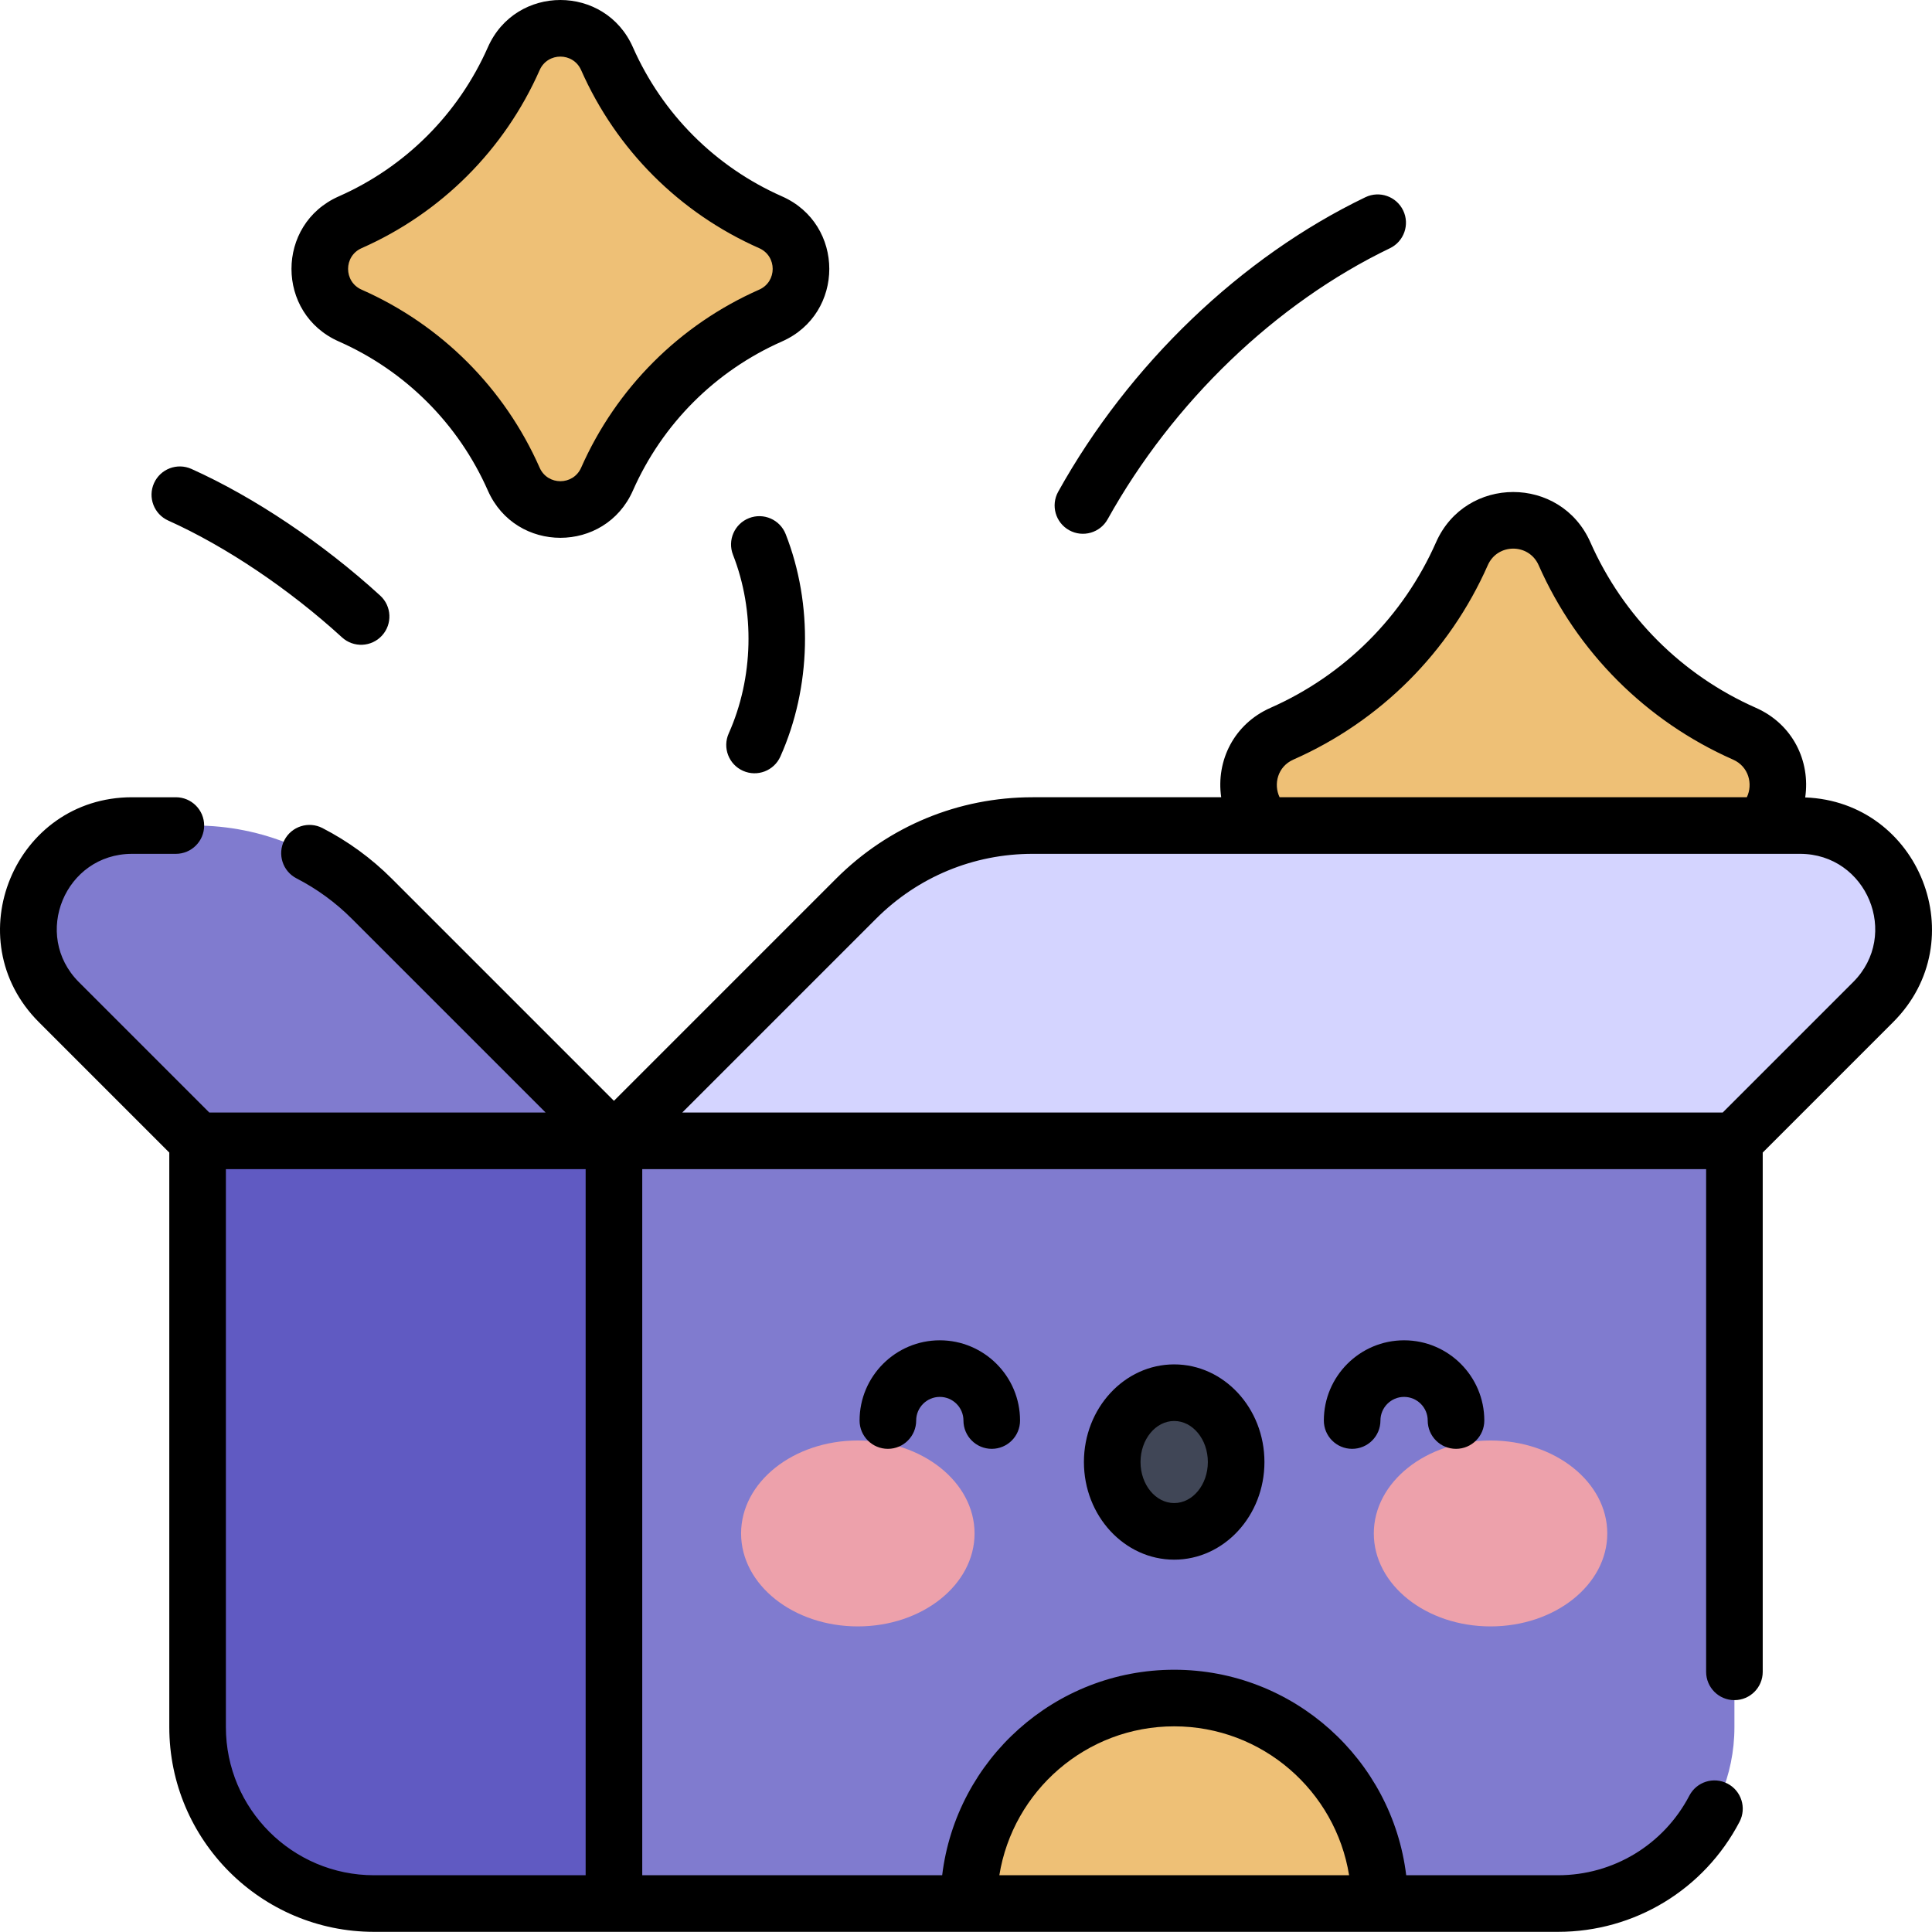
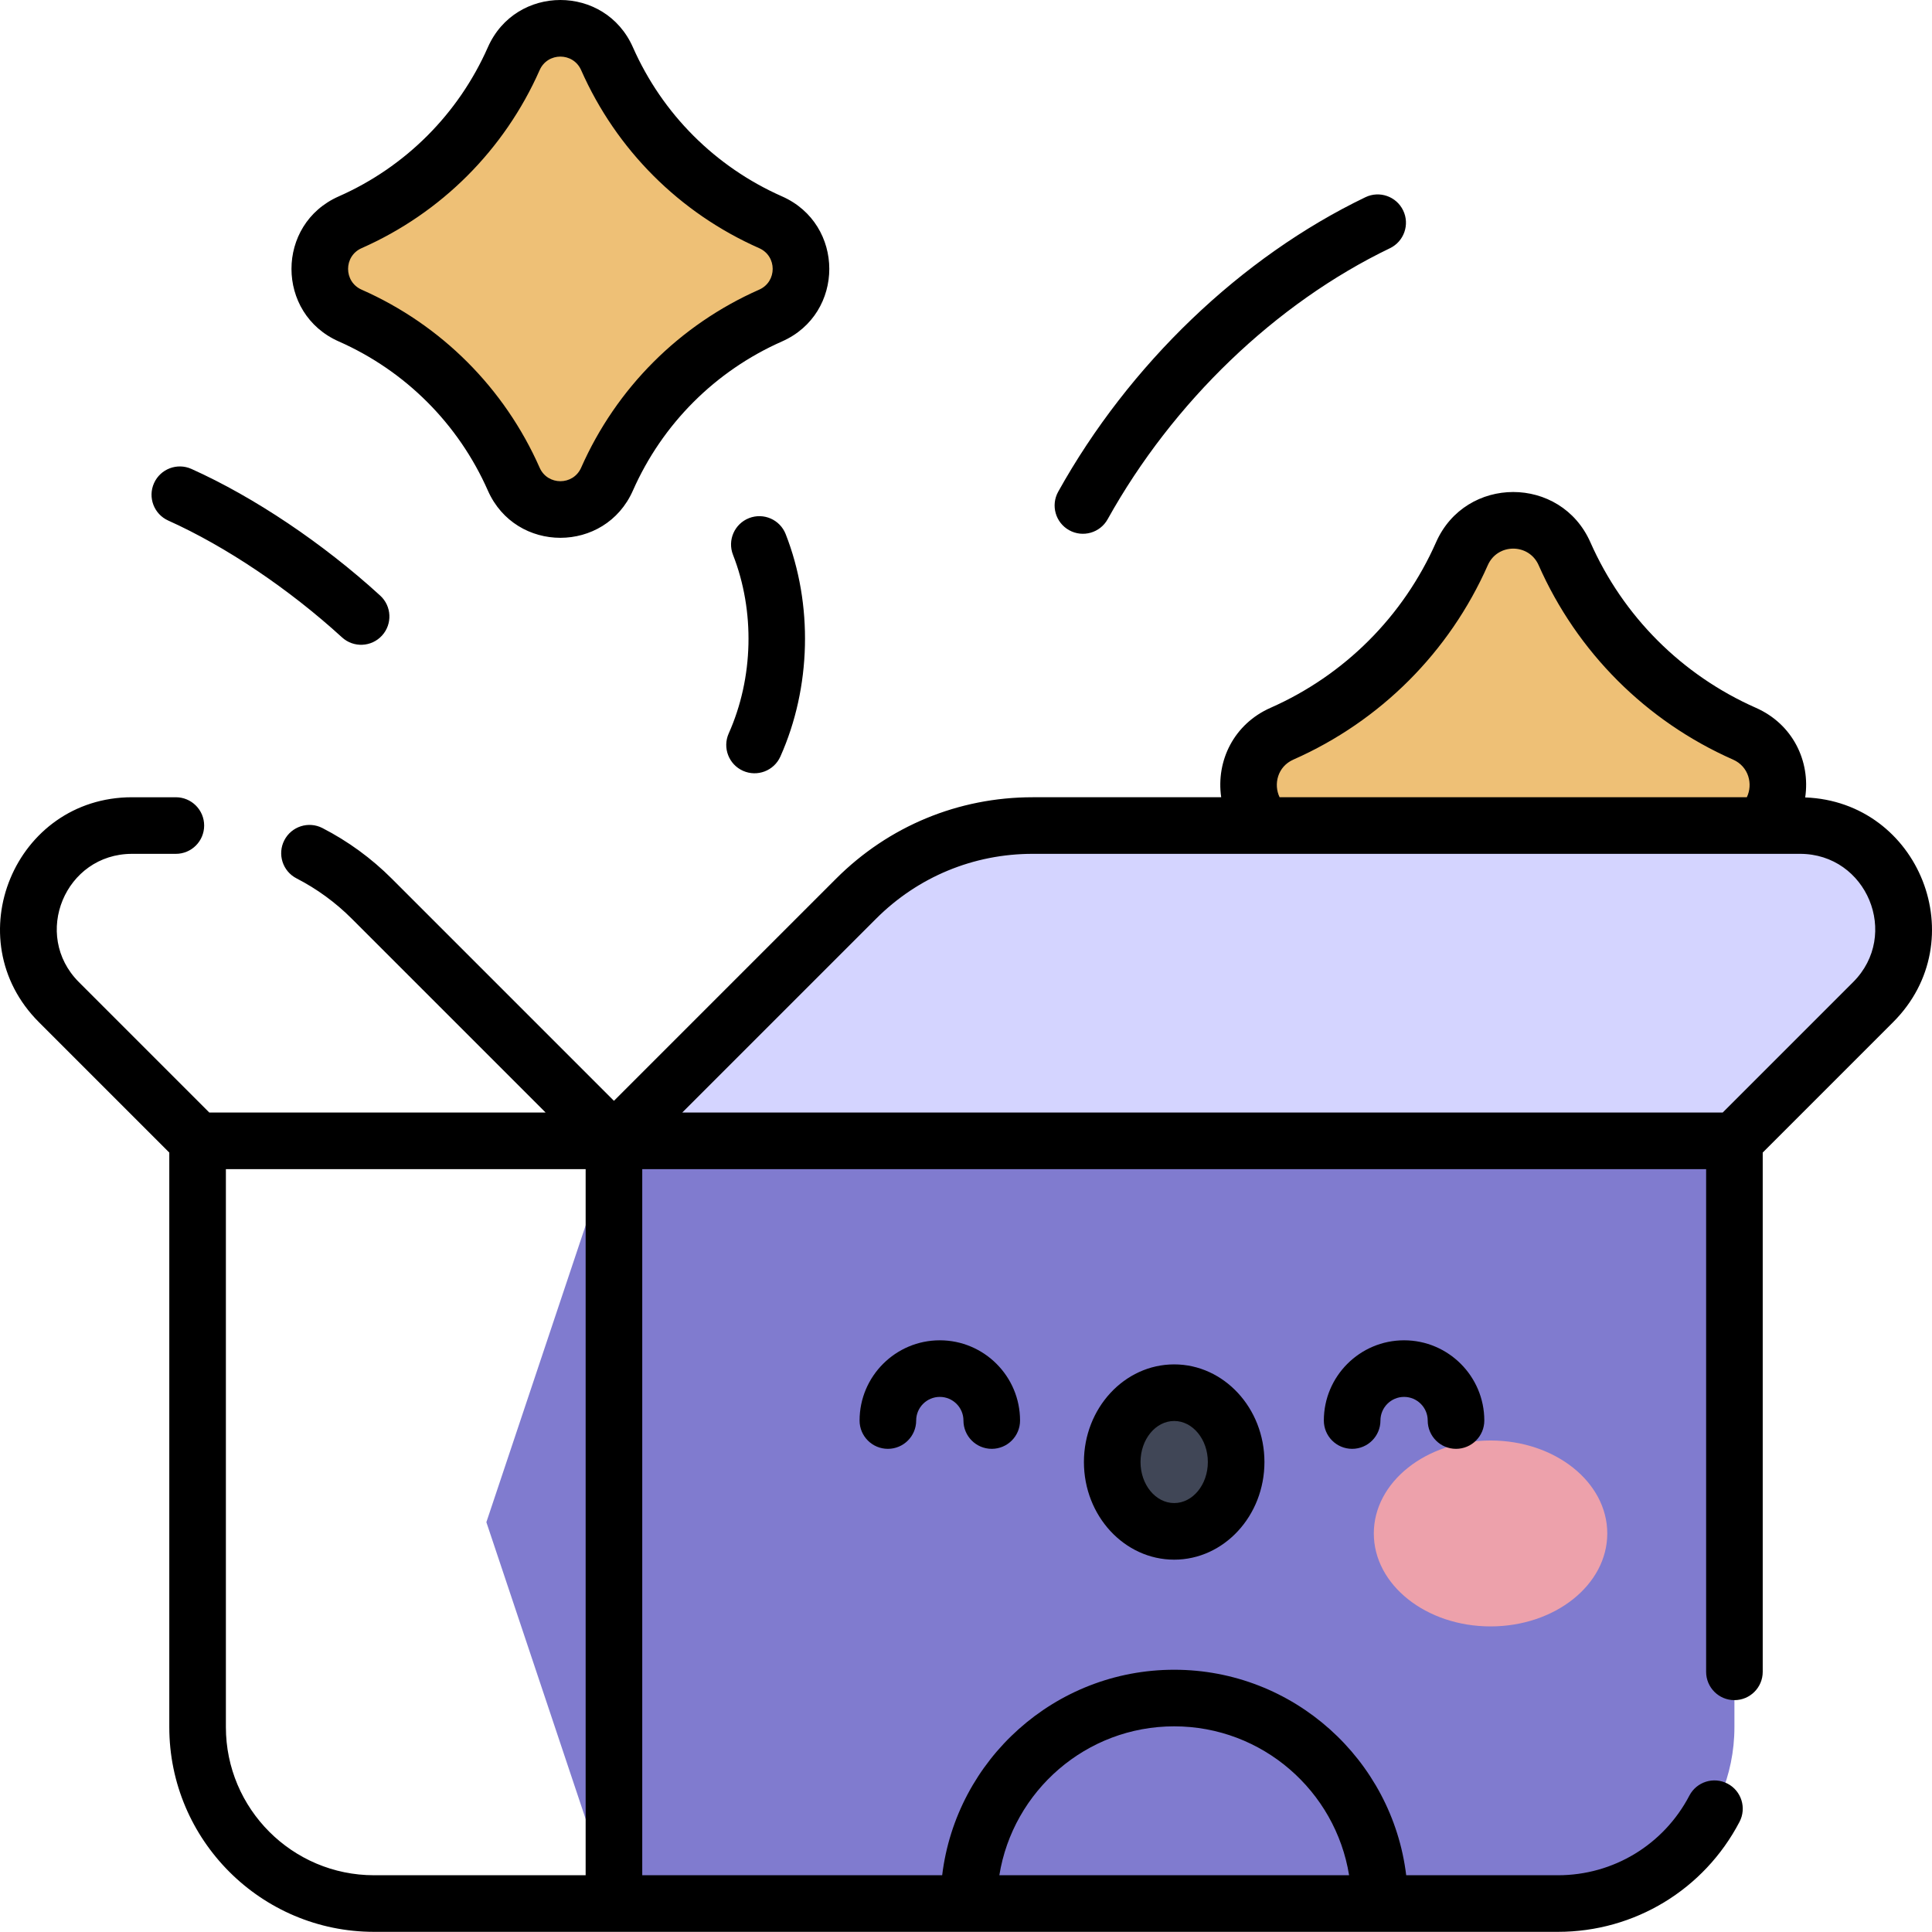
<svg xmlns="http://www.w3.org/2000/svg" width="512" height="512" viewBox="0 0 512 512" fill="none">
  <path d="M387.423 269.322C392.64 281.13 409.394 281.13 414.612 269.322C424.015 248.039 441.022 231.032 462.305 221.629C474.113 216.412 474.113 199.658 462.305 194.44C441.022 185.037 424.015 168.03 414.612 146.746C409.395 134.939 392.64 134.939 387.423 146.746C378.02 168.03 361.012 185.037 339.729 194.44C327.921 199.657 327.921 216.411 339.729 221.629C361.012 231.032 378.02 248.039 387.423 269.322Z" fill="#EEC076" />
  <path d="M459.64 302.333L496.394 265.58C513.666 248.308 501.433 218.777 477.008 218.777H273.664C256.117 218.777 239.287 225.748 226.879 238.156L162.702 302.333L326.042 325.231L459.64 302.333Z" fill="#D4D4FF" />
  <path d="M162.701 302.333L128.893 403.395L162.701 504.457H412.882C438.705 504.457 459.64 483.523 459.64 457.699V302.333L162.701 302.333Z" fill="#807BCF" />
-   <path d="M227.331 431.015C244.417 431.015 258.267 419.986 258.267 406.38C258.267 392.775 244.417 381.745 227.331 381.745C210.246 381.745 196.396 392.775 196.396 406.38C196.396 419.986 210.246 431.015 227.331 431.015Z" fill="#EDA1AB" />
  <path d="M395.009 431.015C412.094 431.015 425.945 419.986 425.945 406.38C425.945 392.775 412.094 381.745 395.009 381.745C377.924 381.745 364.074 392.775 364.074 406.38C364.074 419.986 377.924 431.015 395.009 431.015Z" fill="#EDA1AB" />
  <path d="M311.17 405.827C320.239 405.827 327.591 397.6 327.591 387.452C327.591 377.303 320.239 369.076 311.17 369.076C302.101 369.076 294.748 377.303 294.748 387.452C294.748 397.6 302.101 405.827 311.17 405.827Z" fill="#404656" />
-   <path d="M365.63 504.457C365.63 474.38 341.248 449.998 311.171 449.998C281.094 449.998 256.712 474.381 256.712 504.457H365.63Z" fill="#EEC076" />
-   <path d="M52.362 302.333L15.608 265.58C-1.663 248.308 10.569 218.777 34.995 218.777H51.738C69.286 218.777 86.115 225.748 98.523 238.156L162.7 302.333L112.112 325.231L52.362 302.333Z" fill="#807BCF" />
-   <path d="M162.701 504.457H99.121C73.297 504.457 52.363 483.523 52.363 457.7V302.333H162.702L162.701 504.457Z" fill="#605AC2" />
  <path d="M136.151 126.975C140.893 137.708 156.123 137.708 160.865 126.975C169.413 107.628 184.873 92.168 204.22 83.621C214.953 78.879 214.953 63.649 204.22 58.906C184.873 50.359 169.413 34.898 160.865 15.552C156.124 4.819 140.893 4.819 136.151 15.552C127.603 34.9 112.143 50.359 92.796 58.906C82.064 63.648 82.064 78.879 92.796 83.621C112.144 92.168 127.603 107.628 136.151 126.975Z" fill="#EEC076" />
  <path d="M44.584 137.952C59.812 144.797 76.599 156.082 90.639 168.912C93.694 171.707 98.44 171.493 101.234 168.435C104.027 165.378 103.815 160.635 100.757 157.84C85.589 143.978 67.356 131.742 50.733 124.271C46.954 122.576 42.517 124.259 40.818 128.038C39.12 131.816 40.806 136.254 44.584 137.952ZM283.339 140.511C286.958 142.525 291.526 141.223 293.538 137.604C310.838 106.514 338.104 80.336 368.347 65.782C372.079 63.986 373.648 59.505 371.852 55.773C370.057 52.041 365.576 50.469 361.842 52.267C328.875 68.132 299.202 96.579 280.432 130.312C278.419 133.931 279.721 138.498 283.339 140.511ZM196.904 204.273C200.678 205.96 205.117 204.274 206.811 200.486C214.986 182.192 215.511 160.161 208.216 141.554C206.704 137.697 202.352 135.795 198.497 137.309C194.641 138.821 192.741 143.172 194.252 147.028C200.11 161.97 199.686 179.667 193.117 194.367C191.428 198.148 193.122 202.583 196.904 204.273ZM89.767 90.481C107.445 98.291 121.482 112.328 129.291 130.006C136.67 146.704 160.351 146.695 167.726 130.006C175.536 112.327 189.574 98.29 207.251 90.481C223.954 83.099 223.936 59.417 207.251 52.046C189.573 44.235 175.535 30.198 167.726 12.521C160.348 -4.178 136.666 -4.169 129.291 12.521C121.482 30.198 107.445 44.236 89.767 52.046C73.066 59.423 73.077 83.105 89.767 90.481ZM95.828 65.766C116.932 56.442 133.689 39.684 143.011 18.582C145.12 13.807 151.896 13.805 154.006 18.582C163.329 39.684 180.086 56.441 201.19 65.766C205.964 67.874 205.965 74.65 201.19 76.761C180.087 86.084 163.33 102.84 154.006 123.944C151.897 128.719 145.121 128.721 143.011 123.944C133.688 102.841 116.931 86.085 95.828 76.762C91.054 74.651 91.052 67.876 95.828 65.766ZM227.797 376.458C227.797 380.599 231.155 383.957 235.297 383.957C239.438 383.957 242.796 380.599 242.796 376.458C242.796 373.004 245.606 370.193 249.06 370.193C252.515 370.193 255.325 373.004 255.325 376.458C255.325 380.599 258.683 383.957 262.824 383.957C266.966 383.957 270.324 380.599 270.324 376.458C270.324 364.733 260.785 355.195 249.06 355.195C237.336 355.196 227.797 364.734 227.797 376.458ZM478.398 211.328C479.816 201.669 475.078 191.884 465.336 187.581C445.717 178.914 430.139 163.336 421.472 143.716C413.618 125.94 388.412 125.954 380.564 143.716C371.896 163.335 356.319 178.914 336.699 187.581C327.057 191.84 322.223 201.545 323.629 211.278H273.664C253.988 211.278 235.49 218.94 221.576 232.853L162.701 291.727L103.827 232.854C98.426 227.452 92.243 222.941 85.449 219.444C81.767 217.549 77.245 218.997 75.349 222.679C73.453 226.361 74.902 230.883 78.585 232.779C83.995 235.564 88.919 239.157 93.221 243.46L144.596 294.835H55.469L20.911 260.277C8.374 247.74 17.254 226.277 34.994 226.277H46.604C50.745 226.277 54.103 222.921 54.103 218.778C54.103 214.636 50.745 211.279 46.604 211.279H34.995C3.898 211.279 -11.715 248.862 10.306 270.883L44.864 305.441V457.7C44.864 487.618 69.204 511.958 99.121 511.958H412.882C433.159 511.958 451.594 500.786 460.993 482.802C462.912 479.132 461.491 474.601 457.821 472.683C454.149 470.763 449.618 472.184 447.701 475.856C440.897 488.874 427.555 496.959 412.882 496.959H372.659C368.944 466.321 342.795 442.5 311.171 442.5C279.547 442.5 253.399 466.321 249.685 496.959H170.202V309.832H452.141V443.055C452.141 447.197 455.499 450.554 459.641 450.554C463.782 450.554 467.14 447.197 467.14 443.055V305.44L501.698 270.882C523.327 249.252 508.677 212.461 478.398 211.328ZM155.202 496.958H99.121C77.474 496.958 59.862 479.347 59.862 457.699V309.833H155.203L155.202 496.958ZM311.17 457.498C334.511 457.498 353.922 474.618 357.524 496.958H264.836C268.439 474.62 287.831 457.498 311.17 457.498ZM342.76 201.3C365.804 191.118 384.102 172.821 394.283 149.776C396.867 143.928 405.167 143.928 407.752 149.776C417.933 172.822 436.231 191.119 459.275 201.3C463.455 203.145 464.587 207.821 462.93 211.278H339.104C337.461 207.847 338.548 203.16 342.76 201.3ZM491.091 260.276L456.534 294.833H180.808L232.181 243.459C243.262 232.378 257.994 226.275 273.663 226.275H477.007C494.737 226.276 503.635 247.732 491.091 260.276ZM287.25 387.452C287.25 401.719 297.98 413.327 311.17 413.327C324.36 413.327 335.09 401.72 335.09 387.452C335.09 373.184 324.359 361.577 311.17 361.577C297.981 361.577 287.25 373.185 287.25 387.452ZM320.092 387.452C320.092 393.449 316.089 398.328 311.171 398.328C306.251 398.328 302.25 393.449 302.25 387.452C302.25 381.454 306.251 376.576 311.171 376.576C316.089 376.576 320.092 381.454 320.092 387.452ZM350.831 376.458C350.831 380.599 354.189 383.957 358.331 383.957C362.472 383.957 365.83 380.599 365.83 376.458C365.83 373.004 368.64 370.193 372.094 370.193C375.549 370.193 378.359 373.004 378.359 376.458C378.359 380.599 381.717 383.957 385.858 383.957C390 383.957 393.357 380.599 393.357 376.458C393.357 364.733 383.818 355.195 372.094 355.195C360.369 355.196 350.831 364.734 350.831 376.458Z" fill="black" />
</svg>